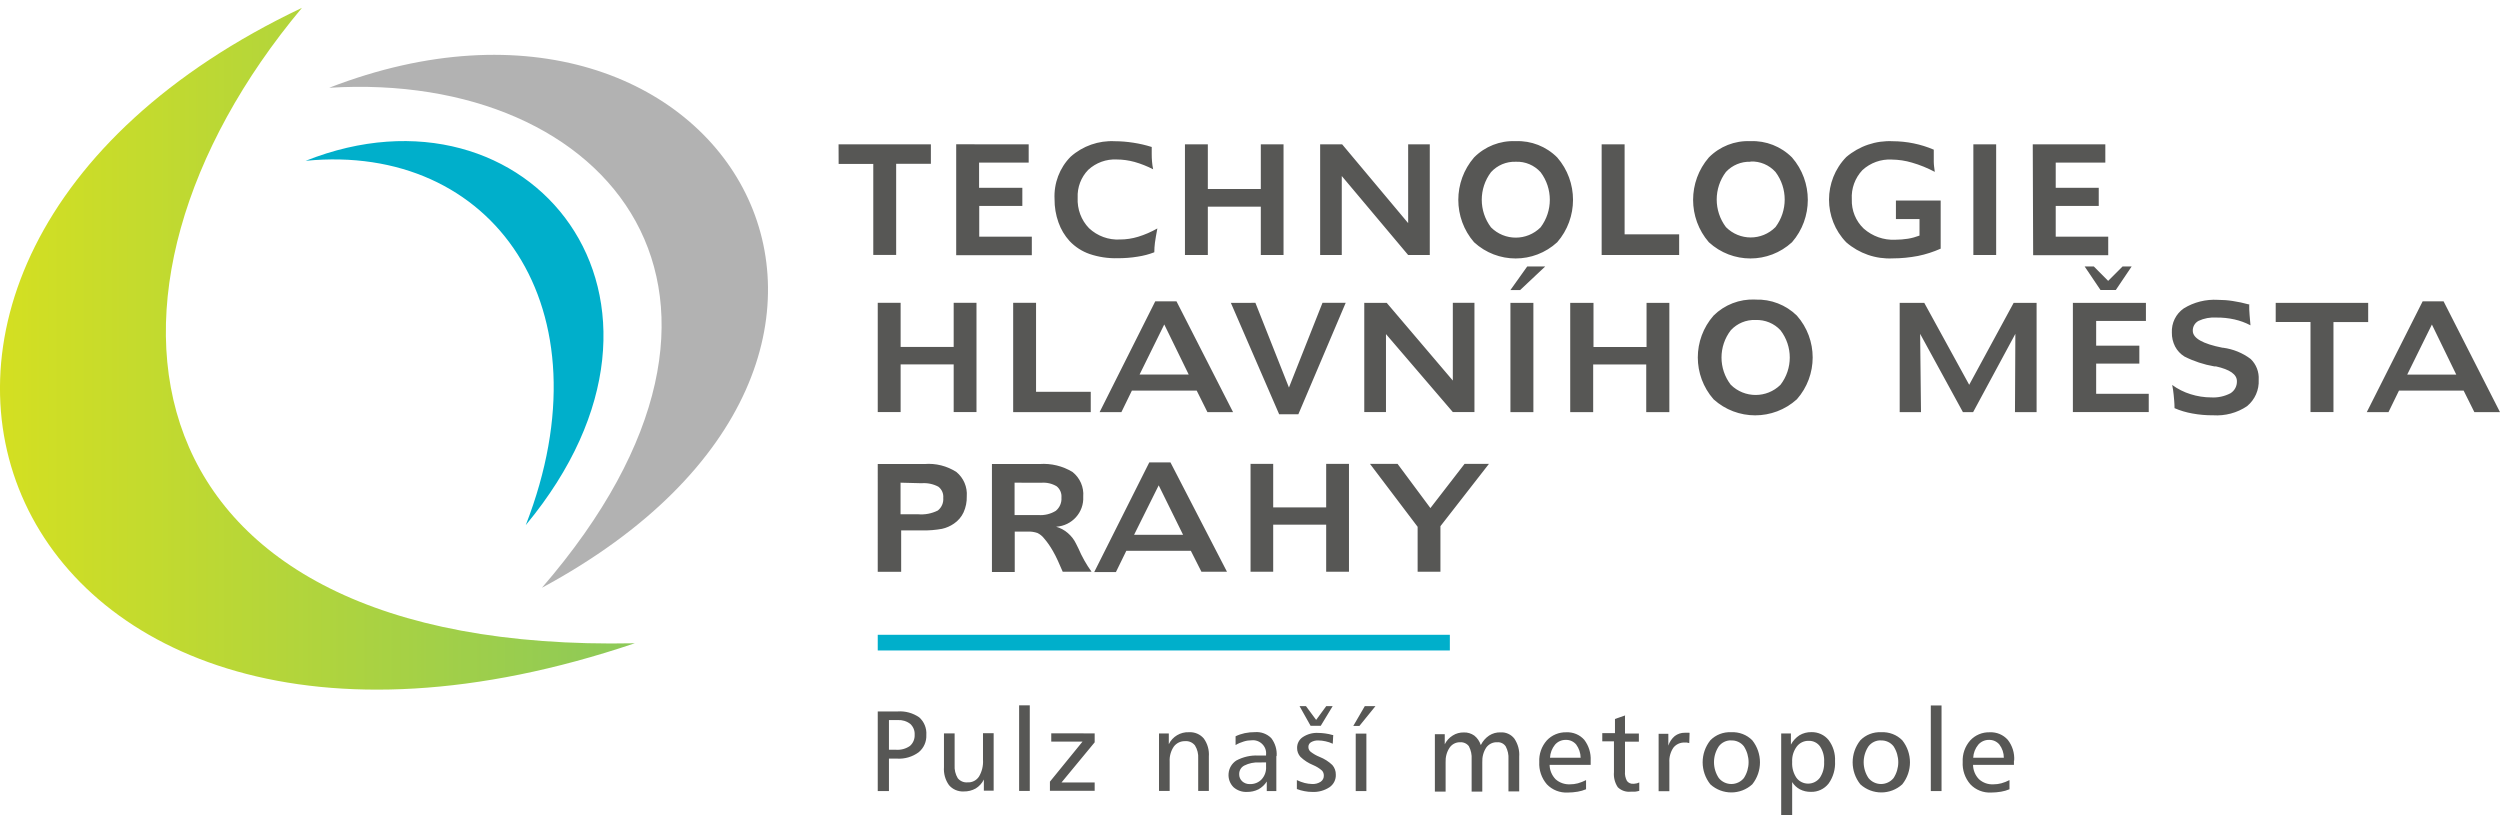
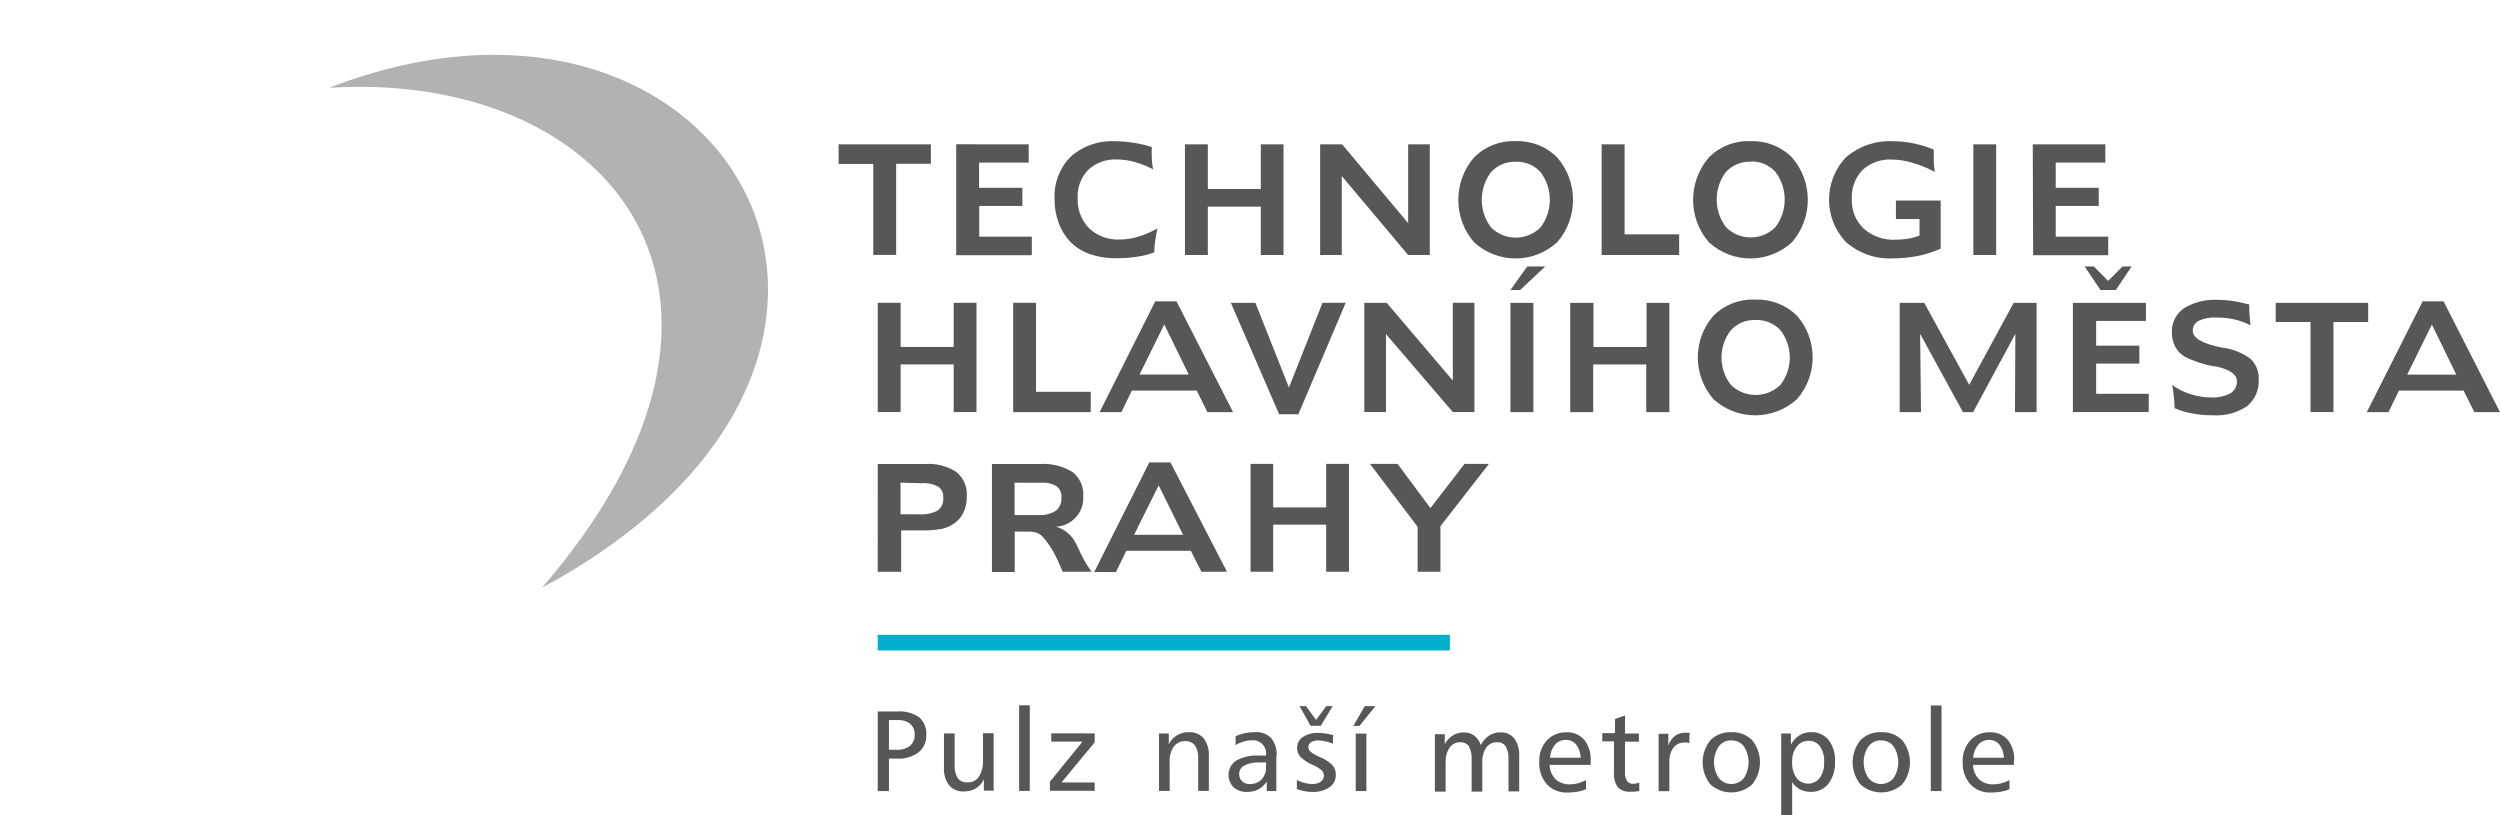
<svg xmlns="http://www.w3.org/2000/svg" viewBox="0 0 319 104" width="319" height="104">
  <defs>
    <linearGradient id="grd1" gradientUnits="userSpaceOnUse" x1="-48.247" y1="44.497" x2="237.78" y2="44.497">
      <stop offset="0" stop-color="#ffed00" />
      <stop offset="1" stop-color="#009dc5" />
    </linearGradient>
  </defs>
  <style>
		tspan { white-space:pre }
		.shp0 { fill: #00afcb } 
		.shp1 { fill: #575755 } 
		.shp2 { fill: url(#grd1) } 
		.shp3 { fill: #b2b2b2 } 
	</style>
  <g id="Logo">
    <path id="Rectangle-path" class="shp0" d="M112,83h73v-2h-73z" />
    <path id="Shape" class="shp1" d="M107,18.42h11.78v2.48h-4.43v11.63h-2.92v-11.61h-4.42zM131.26,18.42v2.33h-6.33v3.21h5.52v2.32h-5.5v3.92h6.71v2.36h-9.65v-14.15zM147.01,18.77c-0.02,-0.01 -0.03,-0.01 -0.05,-0.02c0,0 0,-0.01 0,-0.01zM146.96,18.76c0,0.07 0,0.18 0,0.32c0,0.3 0,0.49 0,0.59c0,0.32 0.01,0.64 0.04,0.96c0.03,0.32 0.07,0.65 0.14,0.97c-0.76,-0.39 -1.56,-0.71 -2.38,-0.94c-0.74,-0.2 -1.5,-0.31 -2.26,-0.31c-1.34,-0.07 -2.65,0.41 -3.64,1.32c-0.92,0.94 -1.41,2.24 -1.35,3.56c-0.07,1.45 0.45,2.86 1.45,3.89c1.07,1 2.49,1.52 3.94,1.44c0.79,0 1.58,-0.12 2.33,-0.35c0.85,-0.26 1.67,-0.62 2.45,-1.06c-0.15,0.74 -0.24,1.35 -0.31,1.82c-0.05,0.41 -0.08,0.81 -0.08,1.22c-0.69,0.27 -1.4,0.45 -2.13,0.56c-0.84,0.14 -1.7,0.2 -2.56,0.2c-1.21,0.03 -2.42,-0.15 -3.57,-0.54c-0.97,-0.34 -1.84,-0.9 -2.55,-1.65c-0.63,-0.69 -1.11,-1.5 -1.42,-2.38c-0.34,-0.95 -0.51,-1.96 -0.5,-2.98c-0.1,-2.01 0.64,-3.98 2.05,-5.4c1.55,-1.38 3.58,-2.09 5.65,-1.98c0.79,0 1.57,0.07 2.35,0.19c0.79,0.12 1.57,0.3 2.33,0.54zM154.12,18.42v5.7h6.76v-5.7h2.9v14.12h-2.9v-6.17h-6.76v6.17h-2.92v-14.12zM171.26,18.42l8.42,10.05v-10.05h2.76v14.12h-2.76l-8.47,-10.08v10.08h-2.76v-14.12zM193.4,20.64c-1.19,-0.04 -2.34,0.44 -3.15,1.33c-1.57,2.08 -1.57,4.96 0,7.04c1.75,1.75 4.57,1.75 6.33,0c1.57,-2.08 1.57,-4.96 0,-7.04c-0.81,-0.89 -1.96,-1.38 -3.16,-1.33zM193.4,18.01c1.97,-0.08 3.89,0.67 5.3,2.08c2.69,3.09 2.69,7.73 0,10.82c-3.01,2.76 -7.6,2.76 -10.61,0c-2.68,-3.09 -2.68,-7.72 0,-10.82c1.4,-1.41 3.31,-2.16 5.28,-2.08zM207.3,18.42v11.48h6.96v2.64h-9.89v-14.12zM223.36,20.64c-1.18,-0.04 -2.32,0.43 -3.13,1.3c-1.57,2.08 -1.57,4.96 0,7.04c1.75,1.76 4.57,1.76 6.32,0c1.57,-2.08 1.57,-4.96 0,-7.04c-0.81,-0.89 -1.96,-1.38 -3.16,-1.33zM223.36,18.01c1.97,-0.08 3.89,0.67 5.3,2.08c2.69,3.09 2.69,7.73 0,10.82c-3.01,2.76 -7.6,2.76 -10.61,0c-2.68,-3.09 -2.68,-7.72 0,-10.82c1.4,-1.41 3.31,-2.16 5.28,-2.08zM246.76,19.12c-0.01,0 -0.01,0 -0.02,-0.01v-0.03zM246.75,19.11c0,0.23 0,1.16 0,1.54c0,0.38 0.07,0.83 0.13,1.28c-0.93,-0.49 -1.9,-0.89 -2.91,-1.18c-0.84,-0.25 -1.7,-0.38 -2.57,-0.39c-1.38,-0.08 -2.74,0.41 -3.76,1.35c-0.94,1 -1.43,2.34 -1.35,3.72c-0.05,1.41 0.5,2.77 1.52,3.74c1.11,0.98 2.55,1.49 4.02,1.42c0.55,0 1.09,-0.05 1.63,-0.13c0.5,-0.08 0.99,-0.22 1.47,-0.4v-2.11h-3.01v-2.36h5.71v6.14c-0.93,0.41 -1.9,0.73 -2.9,0.93c-1.06,0.2 -2.13,0.31 -3.21,0.31c-2.17,0.11 -4.29,-0.62 -5.94,-2.05c-2.93,-3.02 -2.93,-7.86 0,-10.88c1.66,-1.41 3.78,-2.13 5.94,-2.02c1.8,0.01 3.58,0.37 5.23,1.08zM251.8,18.42h2.91v14.12h-2.91zM259.38,18.42h9.26v2.33h-6.33v3.21h5.49v2.32h-5.49v3.92h6.7v2.36h-9.58z" />
    <path id="Shape" class="shp1" d="M112,38.64h2.92v5.63h6.77v-5.63h2.91v13.94h-2.91v-6.08h-6.77v6.08h-2.92zM132.2,38.64v11.35h6.98v2.6h-9.9v-13.95zM148.56,41.4l-3.15,6.39h6.27zM147.41,38.45h2.71l7.22,14.14h-3.27l-1.37,-2.75h-8.27l-1.34,2.75h-2.78zM160.19,38.64l4.28,10.81l4.28,-10.81h2.96l-6.04,14.22h-2.45l-6.16,-14.21zM174.13,38.65h2.82l8.43,9.91v-9.92h2.76v13.94h-2.76l-8.53,-9.95v9.95h-2.77v-13.95zM192.81,38.65h2.85v13.94h-2.93v-13.95zM194.9,34h2.27l-3.2,3.01h-1.24l2.13,-2.99zM200.4,38.65h2.93v5.63h6.77v-5.63h2.91v13.94h-2.95v-6.08h-6.77v6.08h-2.93v-13.94zM224.01,40.83c-1.19,-0.05 -2.35,0.43 -3.16,1.31c-1.58,2.05 -1.58,4.91 0,6.96c1.76,1.73 4.58,1.73 6.34,0c1.58,-2.05 1.58,-4.91 0,-6.96c-0.81,-0.88 -1.97,-1.35 -3.17,-1.31zM224.01,38.23c1.96,-0.07 3.87,0.67 5.27,2.04c2.69,3.05 2.69,7.63 0,10.68c-3.02,2.73 -7.62,2.73 -10.63,0c-2.68,-3.06 -2.68,-7.62 0,-10.68c1.4,-1.39 3.32,-2.13 5.29,-2.05zM242.47,38.65h3.07l5.73,10.45l5.67,-10.45h2.93v13.94h-2.76l0.05,-9.99l-5.39,9.99h-1.3l-5.46,-9.99l0.11,9.99h-2.72v-13.95zM264.55,38.65h9.27v2.3h-6.35v3.16h5.51v2.29h-5.51v3.85h6.71v2.33h-9.68v-13.95zM287,38.81c0,0.48 0,0.95 0.05,1.4c0.05,0.46 0.07,0.88 0.11,1.3c-0.64,-0.34 -1.33,-0.59 -2.04,-0.75c-0.76,-0.17 -1.54,-0.25 -2.31,-0.24c-0.78,-0.05 -1.56,0.09 -2.27,0.42c-0.47,0.25 -0.76,0.74 -0.74,1.27c0,0.94 1.26,1.66 3.79,2.16h0.07c1.28,0.17 2.5,0.66 3.53,1.44c0.71,0.69 1.08,1.65 1.02,2.64c0.07,1.3 -0.48,2.55 -1.49,3.38c-1.27,0.86 -2.8,1.26 -4.33,1.16c-0.89,0.01 -1.78,-0.07 -2.65,-0.23c-0.78,-0.14 -1.54,-0.36 -2.27,-0.68c0,-0.67 -0.07,-1.24 -0.11,-1.71c-0.04,-0.42 -0.1,-0.84 -0.19,-1.25c0.71,0.52 1.51,0.92 2.35,1.18c0.85,0.27 1.75,0.41 2.64,0.41c0.85,0.05 1.7,-0.14 2.45,-0.53c0.53,-0.33 0.84,-0.91 0.82,-1.54c0,-0.87 -0.89,-1.49 -2.68,-1.89h-0.21c-1.33,-0.23 -2.61,-0.65 -3.81,-1.26c-0.5,-0.31 -0.92,-0.76 -1.19,-1.28c-0.28,-0.55 -0.42,-1.15 -0.41,-1.76c-0.06,-1.23 0.51,-2.4 1.52,-3.1c1.3,-0.8 2.82,-1.18 4.35,-1.09c0.64,0 1.29,0.05 1.92,0.15c0.68,0.1 1.35,0.25 2.01,0.43zM290.38,38.65h11.8v2.45h-4.43v11.48h-2.93v-11.49h-4.44zM310.31,41.41l-3.15,6.39h6.26zM311.8,38.45l7.2,14.14h-3.27l-1.37,-2.75h-8.25l-1.34,2.75h-2.77l7.13,-14.14z" />
    <path id="Shape" class="shp1" d="M114.91,61.59v4.03h2.23c0.87,0.08 1.75,-0.09 2.53,-0.48c0.49,-0.39 0.74,-0.99 0.69,-1.61c0.05,-0.55 -0.18,-1.09 -0.63,-1.43c-0.66,-0.35 -1.41,-0.5 -2.15,-0.44zM112,59.21h5.96c1.44,-0.12 2.87,0.24 4.08,1.02c0.92,0.76 1.41,1.92 1.32,3.1c0.02,0.71 -0.12,1.41 -0.41,2.05c-0.27,0.58 -0.69,1.07 -1.22,1.43c-0.46,0.32 -0.98,0.55 -1.53,0.67c-0.83,0.15 -1.68,0.22 -2.53,0.2h-2.68v5.28h-2.99zM129.46,61.59v4.13h3.04c0.78,0.06 1.56,-0.13 2.22,-0.54c0.5,-0.41 0.77,-1.05 0.72,-1.69c0.05,-0.55 -0.18,-1.09 -0.61,-1.44c-0.59,-0.35 -1.28,-0.51 -1.97,-0.45zM132.64,59.21c1.48,-0.11 2.96,0.25 4.22,1.02c0.95,0.76 1.46,1.93 1.36,3.14c0.11,2 -1.43,3.72 -3.46,3.84c0.55,0.16 1.07,0.43 1.5,0.81c0.44,0.38 0.8,0.84 1.04,1.35c0.07,0.14 0.17,0.34 0.3,0.6c0.45,1.05 1.01,2.05 1.68,2.98h-3.68c-0.44,-1.02 -0.82,-1.91 -1.25,-2.64c-0.33,-0.58 -0.71,-1.14 -1.15,-1.64c-0.22,-0.28 -0.5,-0.5 -0.82,-0.66c-0.41,-0.14 -0.84,-0.2 -1.27,-0.18h-1.63v5.16h-2.91v-13.78zM147.85,61.93l-3.14,6.31h6.25zM146.65,59h2.7l7.21,13.95h-3.26l-1.35,-2.67h-8.23l-1.33,2.72h-2.77zM159.54,59.19h2.92v5.55h6.76v-5.55h2.91v13.76h-2.91v-6h-6.76v6h-2.89v-13.74zM174.81,59.19h3.52l4.19,5.64l4.36,-5.64h3.11l-6.19,7.95v5.81h-2.91v-5.73z" />
    <path id="Shape" class="shp1" d="M266,34l2.02,3h1.96l2.02,-3h-1.16l-1.84,1.84l-1.83,-1.84h-1.16z" />
-     <path id="Shape" class="shp2" d="M81,82.08c-66.43,1.38 -72.7,-44.96 -42.47,-81.08c-69.25,32.87 -39.14,108.63 42.47,81.08z" />
    <path id="Shape" class="shp3" d="M42,11.2c35.86,-2.22 59.42,26.46 27.15,63.8c54.77,-29.56 23.55,-83.43 -27.15,-63.8z" />
-     <path id="Shape" class="shp0" d="M39,20.52c23.85,-2.35 38.9,18.66 28.09,46.48c24.02,-28.96 0.37,-57.8 -28.09,-46.48z" />
    <path id="Shape" class="shp1" d="M113.43,91.88v3.79h0.93c0.62,0.04 1.24,-0.13 1.75,-0.49c0.41,-0.36 0.63,-0.89 0.6,-1.44c0.03,-0.52 -0.18,-1.02 -0.56,-1.37c-0.45,-0.35 -1.01,-0.52 -1.58,-0.49zM112,90.78h2.55c0.97,-0.07 1.94,0.2 2.74,0.75c0.64,0.57 0.97,1.4 0.91,2.25c0.04,0.85 -0.32,1.67 -0.98,2.21c-0.79,0.58 -1.77,0.87 -2.75,0.81h-1.04v4.14h-1.43zM120.45,93.58h1.36v4.05c-0.04,0.59 0.1,1.17 0.4,1.67c0.3,0.37 0.76,0.57 1.24,0.53c0.59,0.04 1.15,-0.25 1.47,-0.74c0.38,-0.64 0.56,-1.39 0.51,-2.14v-3.39h1.36v7.33h-1.25v-1.42c-0.23,0.47 -0.6,0.87 -1.04,1.14c-0.46,0.26 -0.99,0.39 -1.52,0.38c-0.72,0.04 -1.43,-0.26 -1.89,-0.81c-0.48,-0.67 -0.7,-1.48 -0.64,-2.3zM130.04,90h1.36v10.92h-1.36zM139.68,93.58v1.14l-4.23,5.12h4.23v1.07h-5.71v-1.17l4.16,-5.11h-3.99v-1.06zM154.25,100.92h-1.36v-4.13c0.04,-0.58 -0.1,-1.17 -0.41,-1.67c-0.3,-0.38 -0.77,-0.59 -1.25,-0.55c-0.57,-0.02 -1.11,0.24 -1.45,0.69c-0.38,0.56 -0.57,1.24 -0.53,1.92v3.74h-1.36v-7.33h1.25v1.37c0.47,-0.97 1.49,-1.58 2.58,-1.53c0.73,-0.04 1.43,0.26 1.89,0.81c0.48,0.67 0.7,1.48 0.64,2.29zM160.67,97.29c-0.65,-0.04 -1.31,0.1 -1.89,0.39c-0.42,0.21 -0.67,0.64 -0.66,1.11c-0.01,0.34 0.13,0.67 0.38,0.9c0.26,0.24 0.61,0.37 0.97,0.36c0.57,0.02 1.12,-0.19 1.51,-0.6c0.4,-0.44 0.61,-1.02 0.57,-1.62v-0.55zM162.86,96.48v4.46h-1.22v-1.22c-0.26,0.42 -0.63,0.76 -1.06,1c-0.46,0.23 -0.96,0.34 -1.47,0.33c-0.63,0.03 -1.24,-0.19 -1.71,-0.6c-0.47,-0.47 -0.7,-1.12 -0.63,-1.78c0.06,-0.66 0.42,-1.25 0.97,-1.62c0.87,-0.47 1.86,-0.7 2.85,-0.64h0.96v-0.14c0.05,-0.49 -0.13,-0.98 -0.49,-1.33c-0.35,-0.35 -0.85,-0.53 -1.34,-0.48c-0.34,0 -0.68,0.05 -1,0.15c-0.37,0.11 -0.73,0.26 -1.06,0.46v-1.12c0.37,-0.18 0.76,-0.31 1.17,-0.4c0.43,-0.09 0.87,-0.13 1.31,-0.13c0.77,-0.06 1.53,0.22 2.07,0.76c0.5,0.65 0.75,1.47 0.69,2.29zM170.12,93.79l-0.06,1.11c-0.29,-0.14 -0.6,-0.24 -0.92,-0.31c-0.31,-0.07 -0.63,-0.11 -0.95,-0.11c-0.32,-0.01 -0.63,0.07 -0.91,0.23c-0.21,0.13 -0.34,0.36 -0.33,0.61c0,0.23 0.1,0.45 0.28,0.6c0.35,0.27 0.74,0.5 1.15,0.66c0.61,0.24 1.16,0.59 1.63,1.04c0.29,0.34 0.45,0.77 0.44,1.22c0.03,0.64 -0.28,1.26 -0.82,1.62c-0.65,0.42 -1.41,0.63 -2.19,0.59c-0.33,0 -0.67,-0.03 -1,-0.1c-0.33,-0.06 -0.65,-0.15 -0.96,-0.27v-1.14c0.32,0.16 0.66,0.28 1,0.37c0.31,0.08 0.64,0.12 0.96,0.13c0.38,0.02 0.76,-0.08 1.08,-0.29c0.27,-0.18 0.42,-0.49 0.4,-0.81c0,-0.23 -0.08,-0.45 -0.24,-0.62c-0.33,-0.29 -0.71,-0.52 -1.11,-0.69c-0.61,-0.25 -1.16,-0.6 -1.63,-1.05c-0.28,-0.31 -0.44,-0.72 -0.43,-1.14c-0.01,-0.56 0.26,-1.08 0.73,-1.39c0.58,-0.38 1.27,-0.57 1.96,-0.53c0.31,0 0.61,0.03 0.91,0.07c0.31,0.04 0.63,0.11 0.93,0.2zM165.82,90.1h0.82l1.3,1.76l1.29,-1.76h0.82l-1.52,2.51h-1.3zM172.99,93.61h1.36v7.33h-1.36zM175.51,90.1l-2.05,2.53h-0.78l1.47,-2.53zM188.97,95.04c0.24,-0.48 0.6,-0.89 1.05,-1.19c0.44,-0.28 0.94,-0.42 1.46,-0.4c0.69,-0.04 1.35,0.27 1.76,0.81c0.45,0.68 0.67,1.48 0.61,2.29v4.43h-1.37v-4.12c0.04,-0.56 -0.09,-1.12 -0.35,-1.62c-0.24,-0.36 -0.65,-0.56 -1.08,-0.53c-0.55,-0.03 -1.08,0.23 -1.4,0.67c-0.37,0.56 -0.54,1.22 -0.51,1.89v3.74h-1.36v-4.12c0.04,-0.58 -0.08,-1.15 -0.35,-1.67c-0.26,-0.35 -0.69,-0.54 -1.13,-0.51c-0.53,-0.01 -1.03,0.25 -1.33,0.69c-0.37,0.55 -0.54,1.21 -0.51,1.87v3.74h-1.37v-7.33h1.26v1.29c0.23,-0.46 0.58,-0.85 1.02,-1.12c0.42,-0.27 0.92,-0.4 1.42,-0.39c0.48,-0.02 0.94,0.13 1.33,0.4c0.39,0.31 0.67,0.72 0.82,1.19zM202.97,97.04v0.56h-5.24c0.01,0.68 0.28,1.33 0.76,1.83c0.5,0.45 1.17,0.68 1.84,0.65c0.34,0 0.68,-0.04 1.01,-0.13c0.36,-0.1 0.71,-0.24 1.04,-0.41v1.17c-0.34,0.14 -0.7,0.25 -1.07,0.31c-0.42,0.07 -0.85,0.11 -1.27,0.11c-1,0.05 -1.97,-0.33 -2.66,-1.05c-0.68,-0.79 -1.03,-1.82 -0.97,-2.86c-0.05,-1 0.29,-1.98 0.96,-2.74c0.64,-0.69 1.55,-1.06 2.49,-1.04c0.87,-0.04 1.72,0.31 2.29,0.96c0.58,0.76 0.87,1.7 0.82,2.65zM201.69,96.69c-0.01,-0.61 -0.21,-1.2 -0.57,-1.69c-0.33,-0.39 -0.82,-0.61 -1.33,-0.59c-0.53,-0.01 -1.03,0.22 -1.37,0.61c-0.39,0.48 -0.61,1.06 -0.64,1.67zM207.35,91.33v2.27h1.77v1.04h-1.77v3.8c-0.04,0.42 0.05,0.84 0.25,1.21c0.19,0.25 0.5,0.39 0.82,0.36c0.11,0 0.22,-0.02 0.33,-0.04c0.12,0 0.26,-0.07 0.42,-0.13v1.07c-0.18,0.05 -0.37,0.09 -0.55,0.11c-0.19,0.01 -0.38,0.01 -0.56,0c-0.6,0.06 -1.2,-0.15 -1.63,-0.57c-0.38,-0.57 -0.55,-1.25 -0.49,-1.93v-3.93h-1.49v-1.04h1.62v-1.81l1.32,-0.46zM215.59,93.52l-0.04,1.3l-0.3,-0.07h-0.28c-0.56,-0.03 -1.11,0.22 -1.45,0.66c-0.37,0.55 -0.55,1.21 -0.51,1.88v3.67h-1.37v-7.33h1.24v1.51c0.15,-0.47 0.44,-0.9 0.82,-1.22c0.37,-0.28 0.82,-0.43 1.28,-0.42h0.57zM220.91,94.47c-0.62,-0.02 -1.22,0.27 -1.59,0.76c-0.82,1.23 -0.82,2.82 0,4.05c0.39,0.48 0.98,0.76 1.6,0.76c0.62,0 1.21,-0.28 1.6,-0.76c0.8,-1.23 0.8,-2.81 0,-4.05c-0.39,-0.5 -1,-0.78 -1.63,-0.75zM220.92,93.43c0,0 0,0 0,0c0,0 0,0 0,0zM220.91,93.43c1,-0.05 1.98,0.32 2.68,1.03c1.31,1.65 1.31,3.98 0,5.62c-1.51,1.38 -3.84,1.38 -5.35,0c-1.31,-1.65 -1.31,-3.97 0,-5.62c0.7,-0.71 1.67,-1.08 2.67,-1.03zM228.66,99.73c0.01,0.01 0.01,0.02 0.02,0.03v0zM228.68,99.76v4.24h-1.4v-10.41h1.24v1.42c0.26,-0.48 0.63,-0.89 1.09,-1.19c0.46,-0.27 0.98,-0.41 1.52,-0.4c0.85,-0.02 1.67,0.35 2.2,1.01c0.58,0.77 0.87,1.72 0.82,2.69c0.06,1.02 -0.23,2.03 -0.82,2.86c-0.54,0.69 -1.38,1.09 -2.26,1.06c-0.49,0.01 -0.97,-0.1 -1.4,-0.32c-0.41,-0.22 -0.76,-0.55 -1,-0.94zM232.76,97.22c0.04,-0.7 -0.14,-1.39 -0.52,-1.97c-0.33,-0.47 -0.88,-0.74 -1.45,-0.72c-0.6,-0.02 -1.17,0.26 -1.53,0.74c-0.42,0.57 -0.62,1.26 -0.58,1.97c-0.04,0.71 0.15,1.42 0.55,2.01c0.35,0.47 0.9,0.74 1.49,0.74c0.59,0 1.14,-0.28 1.49,-0.74c0.4,-0.6 0.59,-1.31 0.55,-2.03zM240.05,94.47c-0.64,-0.03 -1.25,0.26 -1.63,0.76c-0.82,1.23 -0.82,2.82 0,4.05c0.39,0.48 0.98,0.76 1.6,0.76c0.62,0 1.21,-0.28 1.6,-0.76c0.8,-1.23 0.8,-2.81 0,-4.05c-0.39,-0.5 -1,-0.78 -1.63,-0.75zM240.06,93.43c0,0 0,0 0,0c0,0 0,0 0,0zM240.05,93.43c1,-0.05 1.98,0.32 2.68,1.03c1.31,1.65 1.31,3.98 0,5.62c-1.51,1.38 -3.84,1.38 -5.35,0c-1.31,-1.65 -1.31,-3.97 0,-5.62c0.7,-0.71 1.67,-1.08 2.67,-1.03zM246.37,90.02h1.37v10.92h-1.37zM256.98,97.04v0.56h-5.22c0.01,0.68 0.28,1.34 0.76,1.83c0.5,0.45 1.16,0.69 1.84,0.65c0.34,0 0.68,-0.04 1.01,-0.13c0.36,-0.1 0.71,-0.24 1.04,-0.41v1.17c-0.34,0.14 -0.7,0.25 -1.07,0.31c-0.42,0.07 -0.85,0.11 -1.27,0.11c-1,0.05 -1.97,-0.33 -2.65,-1.05c-0.69,-0.79 -1.04,-1.82 -0.98,-2.86c-0.05,-1 0.29,-1.98 0.96,-2.74c0.64,-0.69 1.55,-1.07 2.5,-1.04c0.87,-0.04 1.71,0.31 2.29,0.96c0.59,0.75 0.88,1.69 0.82,2.65zM255.69,96.69c0,-0.61 -0.2,-1.2 -0.57,-1.69c-0.33,-0.39 -0.82,-0.61 -1.33,-0.59c-0.52,-0.01 -1.02,0.22 -1.36,0.61c-0.39,0.47 -0.62,1.06 -0.65,1.67z" />
  </g>
</svg>